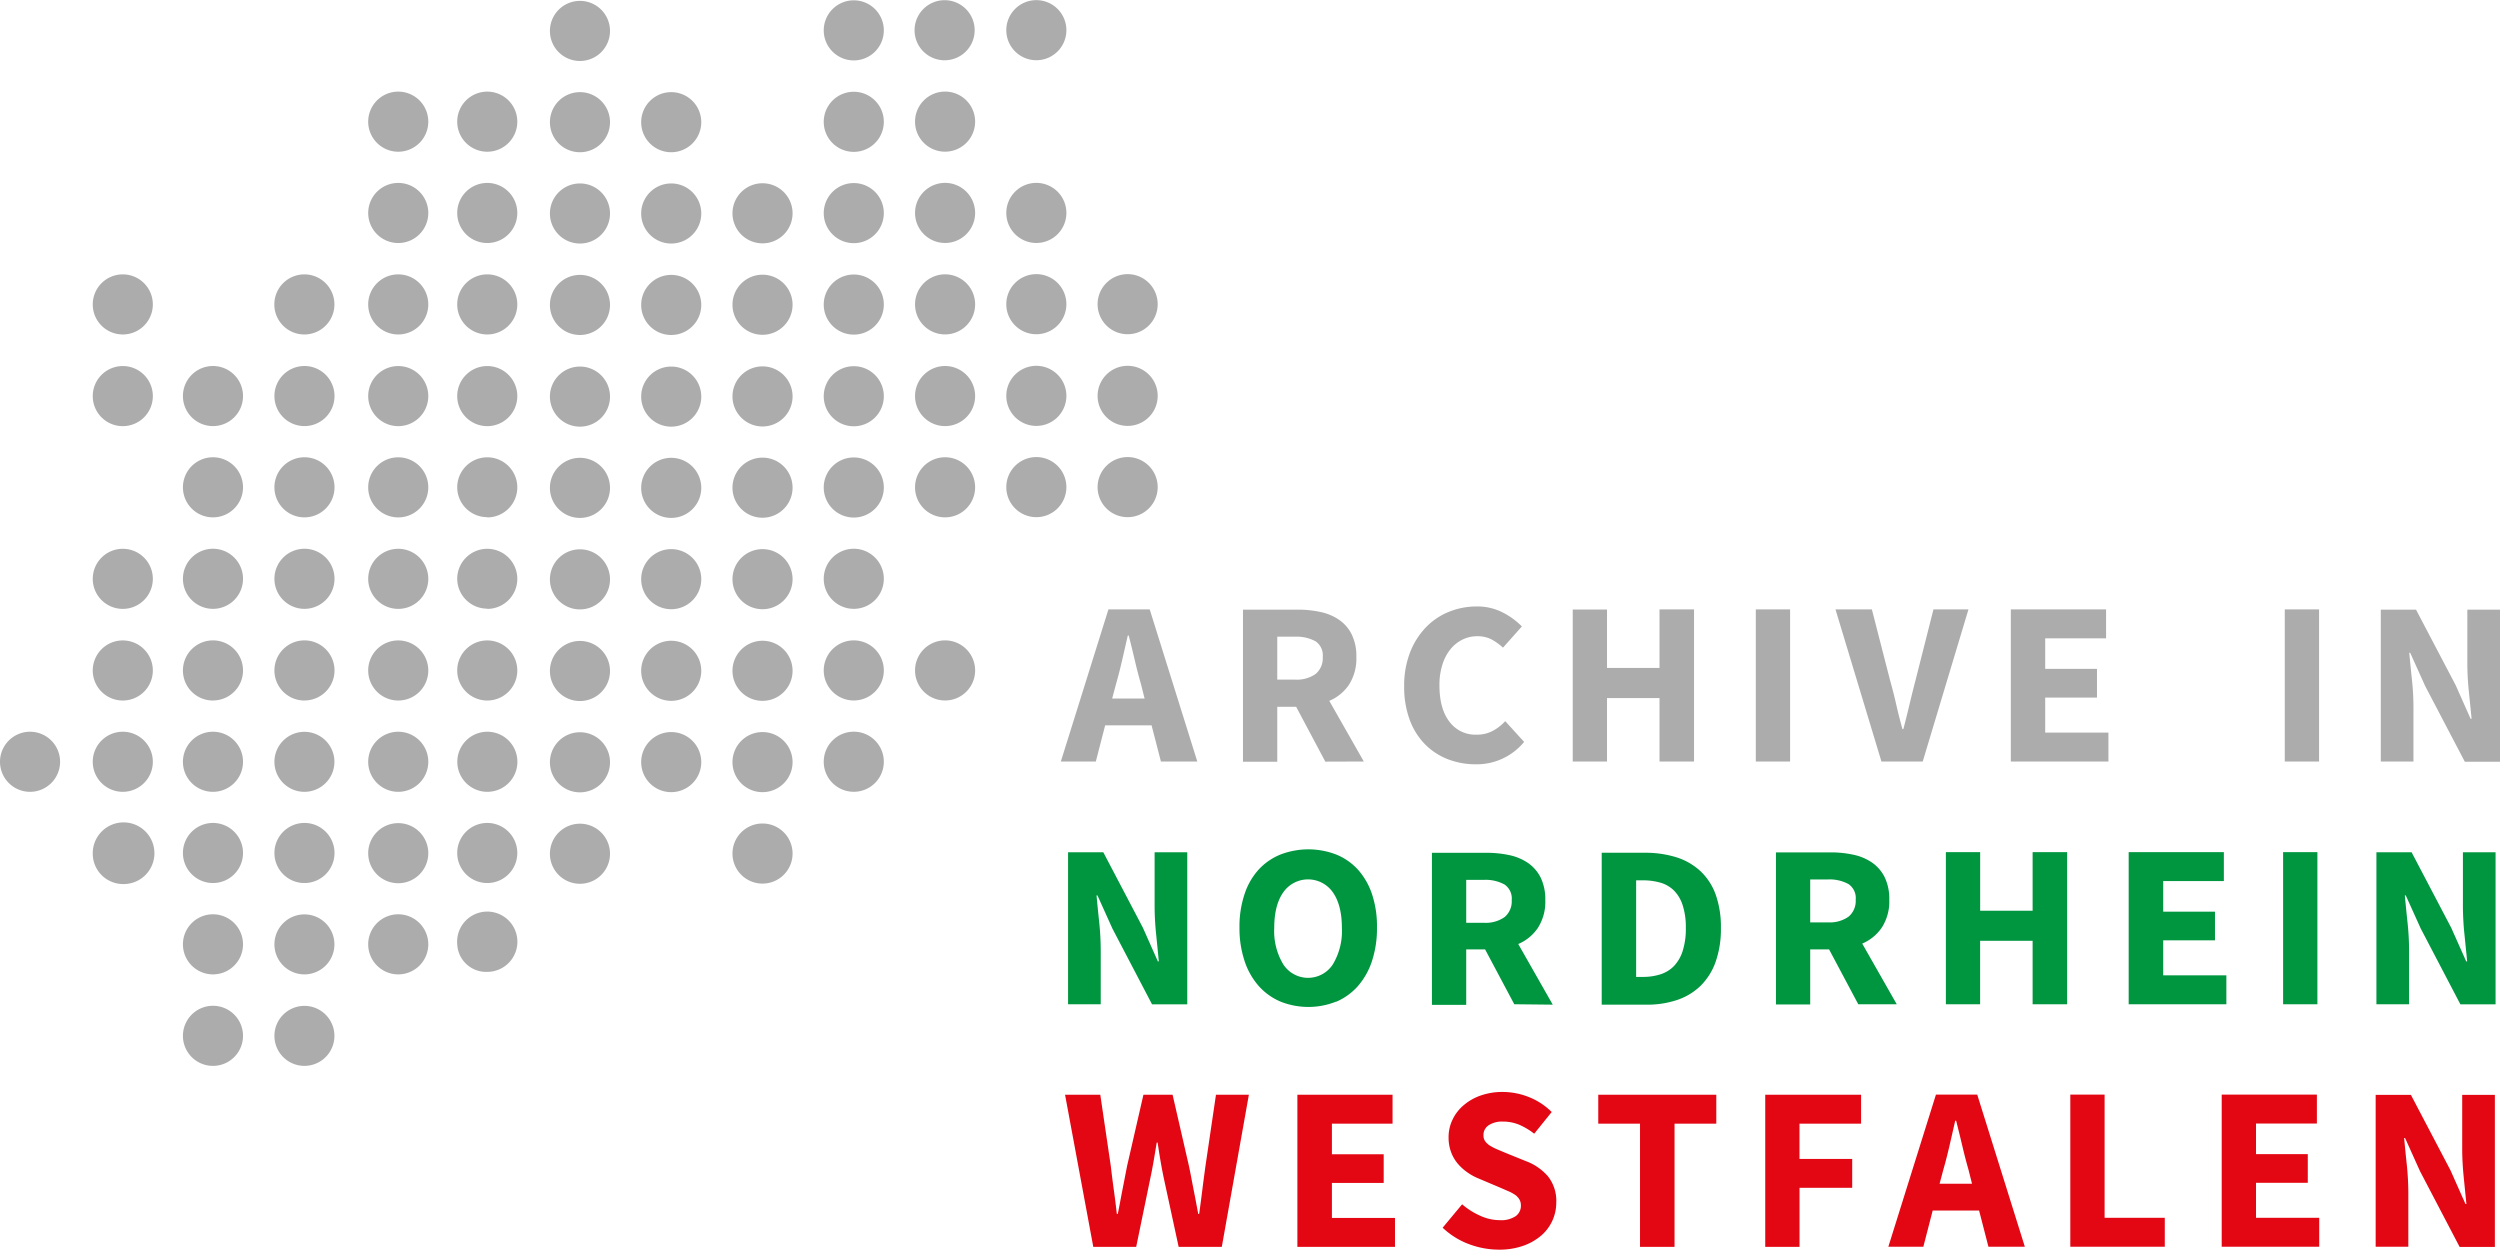
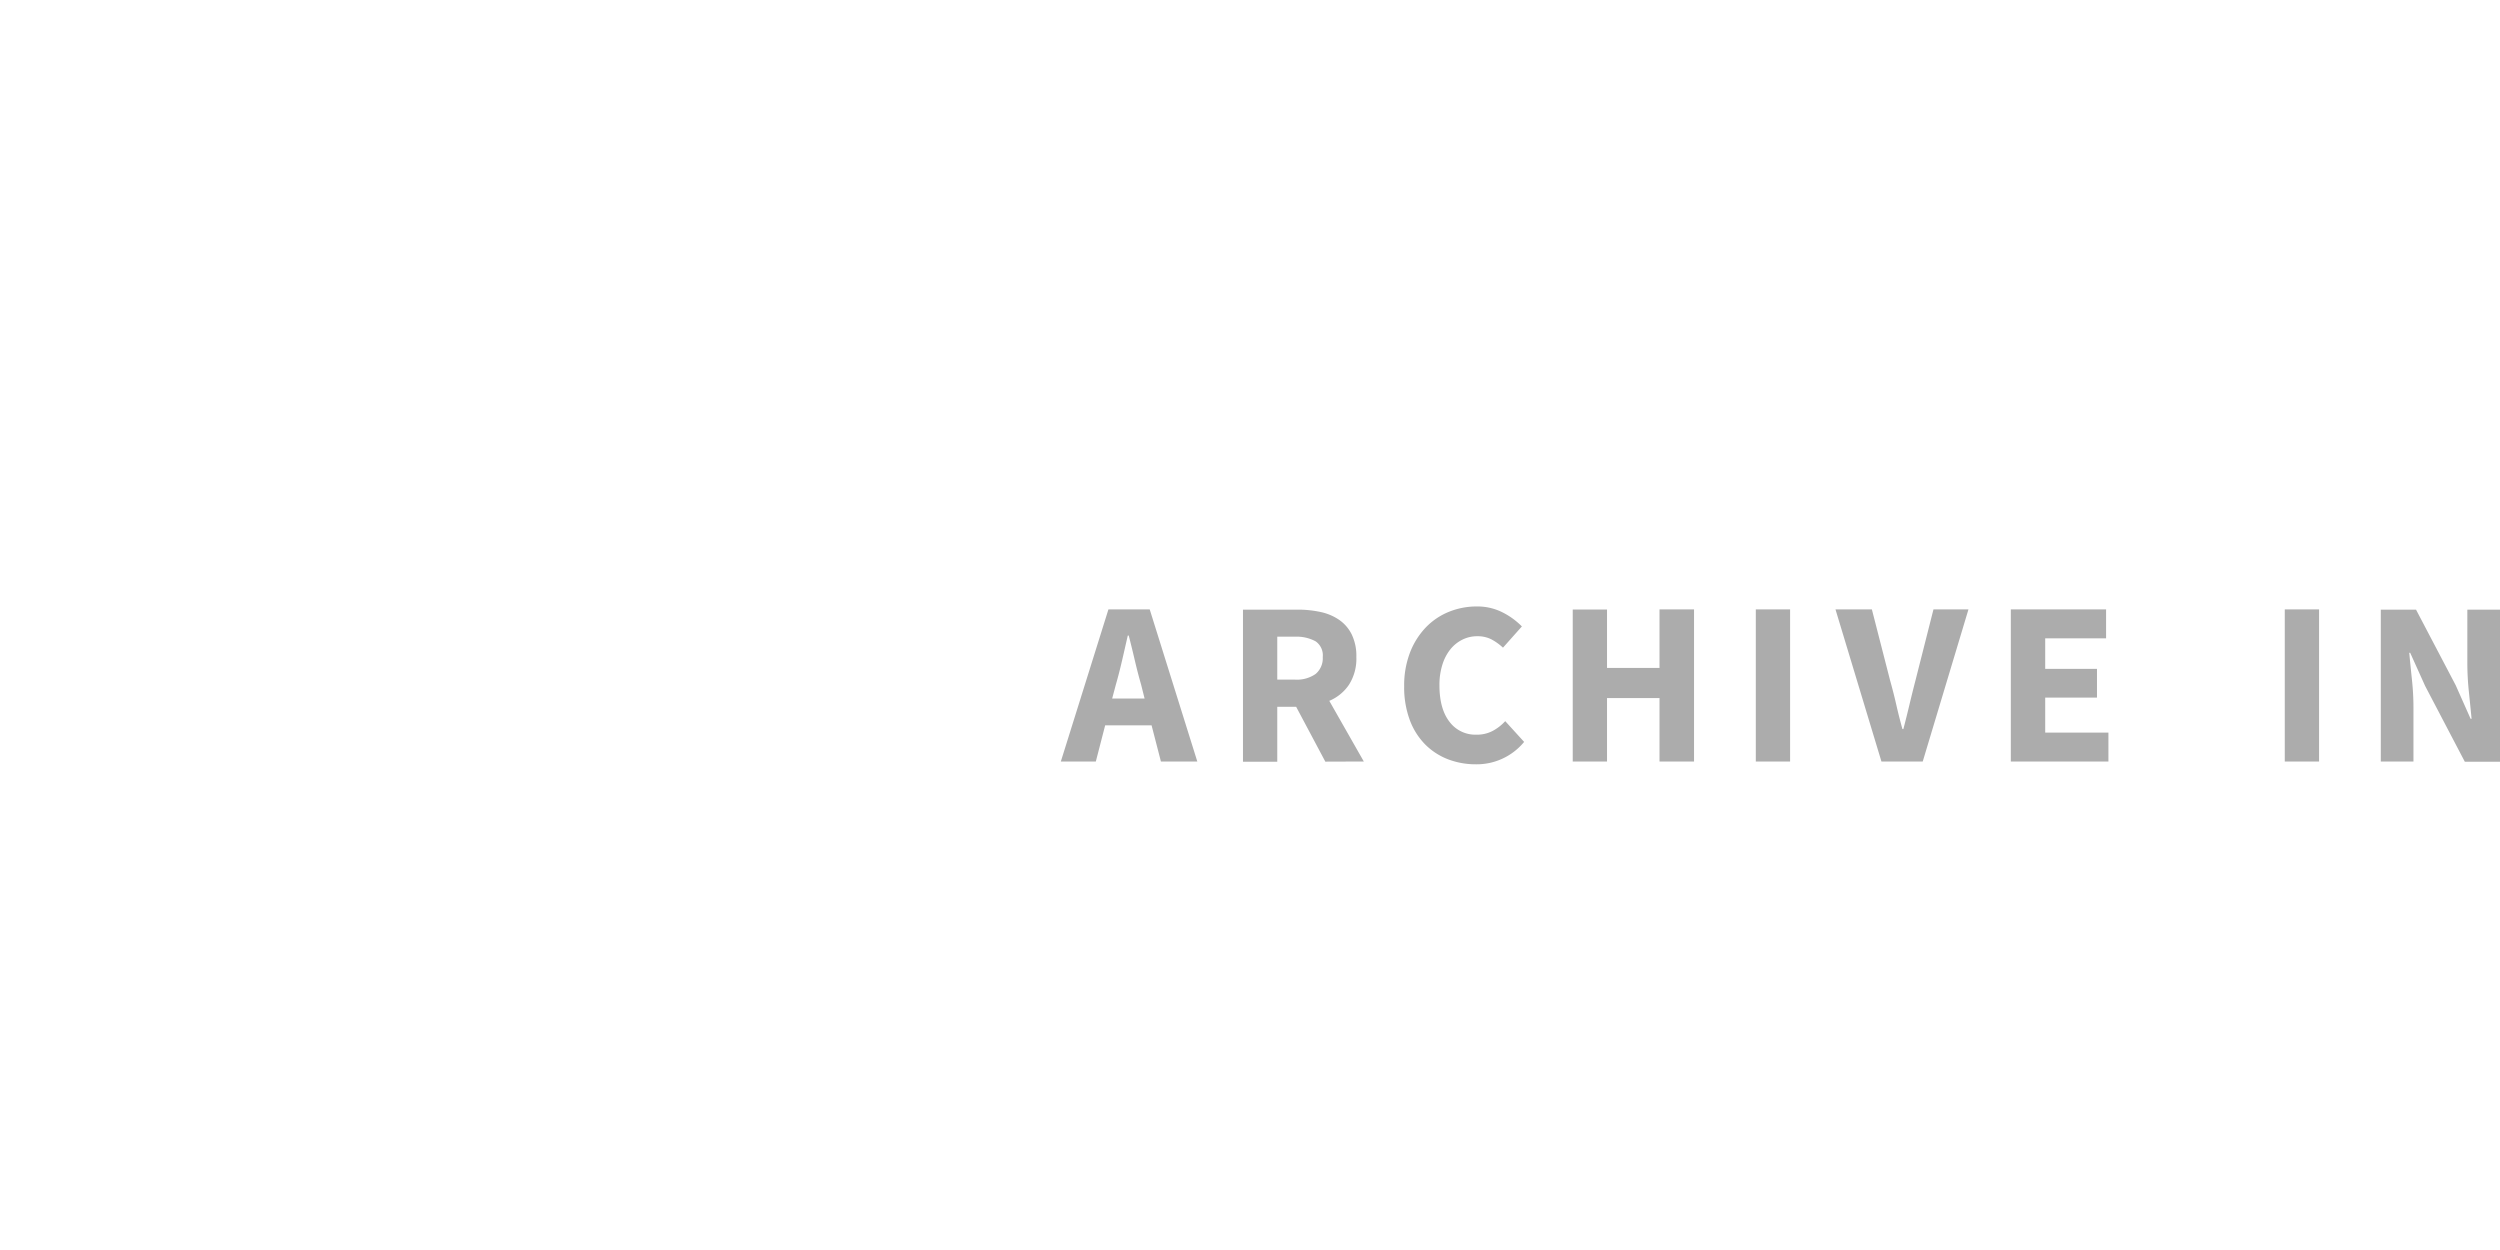
<svg xmlns="http://www.w3.org/2000/svg" id="Ebene_1" data-name="Ebene 1" viewBox="0 0 535.85 267.86">
  <defs>
    <style>.cls-1{fill:#e30613;}.cls-2{fill:#009640;}.cls-3{fill:#acacac;}</style>
  </defs>
  <title>AIN_Logo_quer_positiv</title>
-   <path class="cls-1" d="M263.43,431.53h9.1l3.05-14.8c.27-1.26.51-2.54.73-3.82s.42-2.53.62-3.73h.2c.17,1.2.36,2.44.58,3.73s.46,2.56.72,3.82l3.2,14.8h9.25l5.8-32.6h-7.05l-2.25,15.25c-.23,1.7-.46,3.4-.67,5.1s-.44,3.44-.68,5.2h-.2c-.33-1.76-.66-3.51-1-5.22s-.64-3.41-1-5.08l-3.5-15.25h-6.25l-3.5,15.25c-.33,1.7-.66,3.41-1,5.13s-.64,3.44-1,5.17h-.2c-.2-1.73-.41-3.46-.65-5.17s-.45-3.43-.65-5.13l-2.25-15.25h-7.55l6.05,32.6Zm43.7,0H328v-6.2H314.48v-7.5h11.1v-6.15h-11.1v-6.55h13v-6.2h-20.4v32.6Zm31.09-4.1a16.69,16.69,0,0,0,5.67,3.53,18.34,18.34,0,0,0,6.38,1.17,15.38,15.38,0,0,0,5.2-.82,12.09,12.09,0,0,0,3.87-2.2,9.28,9.28,0,0,0,3.23-7.08,8.47,8.47,0,0,0-1.73-5.55,11.46,11.46,0,0,0-4.72-3.3l-4.2-1.7-1.95-.82a11,11,0,0,1-1.58-.8,3.76,3.76,0,0,1-1.05-.95,2.15,2.15,0,0,1-.37-1.28,2.47,2.47,0,0,1,1.12-2.17,5.23,5.23,0,0,1,3-.78,9.06,9.06,0,0,1,3.55.68,14.51,14.51,0,0,1,3.2,1.92l3.75-4.65a14.36,14.36,0,0,0-4.88-3.2,15.19,15.19,0,0,0-5.62-1.1,14,14,0,0,0-4.68.75,11.25,11.25,0,0,0-3.67,2.08,9.11,9.11,0,0,0-2.4,3.1,8.56,8.56,0,0,0-.85,3.77,8.86,8.86,0,0,0,.55,3.23,8.29,8.29,0,0,0,1.47,2.5,11,11,0,0,0,2.1,1.87,11.9,11.9,0,0,0,2.43,1.3l4.25,1.8,1.92.83a8.71,8.71,0,0,1,1.5.8,3.12,3.12,0,0,1,.95,1,2.49,2.49,0,0,1,.33,1.3,2.72,2.72,0,0,1-1.13,2.3,5.63,5.63,0,0,1-3.42.85,10.1,10.1,0,0,1-4.18-.95,15.57,15.57,0,0,1-3.87-2.45l-4.2,5.05Zm42.3,4.1h7.4v-26.4h8.95v-6.2h-25.3v6.2h8.95v26.4Zm26.84,0h7.35V418.88H426v-6.2h-11.3v-7.55h13.2v-6.2H407.36v32.6ZM444.73,418l.8-3c.47-1.63.91-3.36,1.33-5.17s.82-3.59,1.22-5.33h.2c.43,1.7.87,3.47,1.3,5.3s.88,3.57,1.35,5.2l.75,3Zm10.45,13.5H463l-10.2-32.6h-8.85l-10.2,32.6h7.5l2-7.75h9.95l2,7.75Zm17.59,0H493v-6.2h-12.9v-26.4h-7.35v32.6Zm32.43,0h20.9v-6.2H512.55v-7.5h11.1v-6.15h-11.1v-6.55H525.6v-6.2H505.2v32.6Zm33,0h7V420a59.52,59.52,0,0,0-.32-6c-.22-2.06-.41-4-.58-5.8h.2l3.2,7.1,8.5,16.25h7.55v-32.6h-7v11.5q0,2.91.32,6.1t.58,5.8h-.2l-3.2-7.2-8.5-16.2H538.2v32.6Z" transform="translate(-29 -164.28)" />
-   <path class="cls-2" d="M257.93,379.53h7V368a59.52,59.52,0,0,0-.32-6c-.22-2.06-.41-4-.58-5.8h.2l3.2,7.1,8.5,16.25h7.55v-32.6h-7v11.5a59.4,59.4,0,0,0,.33,6.1c.21,2.14.41,4.07.57,5.8h-.2l-3.2-7.2-8.5-16.2h-7.55v32.6ZM315.4,379a13.19,13.19,0,0,0,4.67-3.38,15.5,15.5,0,0,0,3-5.35,22.25,22.25,0,0,0,1.07-7.15A21.83,21.83,0,0,0,323.1,356a15.08,15.08,0,0,0-3-5.28,12.91,12.91,0,0,0-4.67-3.27,16.63,16.63,0,0,0-12,0,12.94,12.94,0,0,0-4.68,3.25,14.52,14.52,0,0,0-3,5.25,21.74,21.74,0,0,0-1.08,7.12,22,22,0,0,0,1.08,7.15,15.33,15.33,0,0,0,3,5.35,13.14,13.14,0,0,0,4.68,3.38,16.1,16.1,0,0,0,12,0Zm-11.33-8a13.79,13.79,0,0,1-1.95-7.83q0-4.89,1.95-7.65a6.48,6.48,0,0,1,10.6,0q1.95,2.76,1.95,7.65a13.79,13.79,0,0,1-1.95,7.83,6.33,6.33,0,0,1-10.6,0Zm39.2-18.13h3.8a8.46,8.46,0,0,1,4.42,1,3.63,3.63,0,0,1,1.53,3.35,4.38,4.38,0,0,1-1.53,3.63,7,7,0,0,1-4.42,1.22h-3.8v-9.15Zm18.55,26.75-7.4-13a9.58,9.58,0,0,0,4.22-3.47,10.36,10.36,0,0,0,1.58-5.93,10.66,10.66,0,0,0-1-4.85,8.37,8.37,0,0,0-2.7-3.12,11.16,11.16,0,0,0-4-1.68,22.89,22.89,0,0,0-4.87-.5H335.92v32.6h7.35V367.78h4.05l6.25,11.75Zm10.52,0h9.6a20,20,0,0,0,6.52-1,13.28,13.28,0,0,0,5-3,13.56,13.56,0,0,0,3.25-5.13,21.11,21.11,0,0,0,1.15-7.3,20.73,20.73,0,0,0-1.15-7.25,12.87,12.87,0,0,0-3.3-5,13.64,13.64,0,0,0-5.15-2.93,22.42,22.42,0,0,0-6.75-.95h-9.2v32.6Zm7.35-5.95v-20.7h1.4a13.6,13.6,0,0,1,3.8.5,6.85,6.85,0,0,1,2.9,1.68,7.84,7.84,0,0,1,1.87,3.15,15.16,15.16,0,0,1,.68,4.87,15.6,15.6,0,0,1-.68,4.95,8.32,8.32,0,0,1-1.87,3.23,7,7,0,0,1-2.9,1.77,12.24,12.24,0,0,1-3.8.55ZM417,352.78h3.8a8.46,8.46,0,0,1,4.42,1,3.63,3.63,0,0,1,1.53,3.35,4.38,4.38,0,0,1-1.53,3.63,7,7,0,0,1-4.42,1.22H417v-9.15Zm18.55,26.75-7.4-13a9.58,9.58,0,0,0,4.22-3.47,10.36,10.36,0,0,0,1.58-5.93,10.66,10.66,0,0,0-1-4.85,8.37,8.37,0,0,0-2.7-3.12,11.16,11.16,0,0,0-4-1.68,22.89,22.89,0,0,0-4.87-.5H409.66v32.6H417V367.78h4.05l6.25,11.75Zm10.52,0h7.35v-13.6h11.25v13.6h7.4v-32.6h-7.4v12.55H453.43V346.93h-7.35v32.6Zm39.23,0h20.9v-6.2H492.66v-7.5h11.1v-6.15h-11.1v-6.55h13v-6.2h-20.4v32.6Zm33.06,0h7.35v-32.6h-7.35v32.6Zm20,0h7V368a56.8,56.8,0,0,0-.33-6c-.22-2.06-.41-4-.58-5.8h.2l3.21,7.1,8.5,16.25h7.54v-32.6h-7v11.5a59.4,59.4,0,0,0,.33,6.1q.33,3.21.58,5.8h-.2l-3.21-7.2-8.5-16.2h-7.54v32.6Z" transform="translate(-29 -164.28)" />
  <path class="cls-3" d="M267.38,314l.8-3c.47-1.63.91-3.36,1.33-5.17s.82-3.59,1.22-5.33h.2q.66,2.55,1.3,5.3t1.35,5.2l.75,3Zm10.45,13.5h7.8l-10.2-32.6h-8.85l-10.2,32.6h7.5l2-7.75h9.95l2,7.75Zm24.94-26.75h3.8a8.48,8.48,0,0,1,4.43,1,3.65,3.65,0,0,1,1.52,3.35,4.4,4.4,0,0,1-1.52,3.63,7,7,0,0,1-4.43,1.22h-3.8v-9.15Zm18.55,26.75-7.4-13a9.55,9.55,0,0,0,4.23-3.47,10.36,10.36,0,0,0,1.57-5.93,10.53,10.53,0,0,0-1-4.85,8.2,8.2,0,0,0-2.7-3.12,11.11,11.11,0,0,0-4-1.68,22.92,22.92,0,0,0-4.88-.5H295.42v32.6h7.35V315.78h4.05l6.25,11.75Zm9.86-8.87a14.75,14.75,0,0,0,3.3,5.22,14,14,0,0,0,4.9,3.18,16.61,16.61,0,0,0,5.95,1.07,13.15,13.15,0,0,0,10.35-4.8l-4.05-4.45a10,10,0,0,1-2.7,2.1,7.23,7.23,0,0,1-3.5.8,6.91,6.91,0,0,1-5.75-2.77q-2.15-2.77-2.15-7.83a14.3,14.3,0,0,1,.63-4.4,9.92,9.92,0,0,1,1.72-3.3,7.62,7.62,0,0,1,2.58-2.07,7,7,0,0,1,3.17-.73,6.51,6.51,0,0,1,3,.65,11.78,11.78,0,0,1,2.52,1.8l4.05-4.55a15.74,15.74,0,0,0-4.12-3,11.89,11.89,0,0,0-5.53-1.28,15.78,15.78,0,0,0-6,1.15,14.33,14.33,0,0,0-4.95,3.35,16.22,16.22,0,0,0-3.38,5.38,19.62,19.62,0,0,0-1.25,7.22,20.11,20.11,0,0,0,1.2,7.23Zm34.92,8.87h7.35v-13.6H384.7v13.6h7.4v-32.6h-7.4v12.55H373.45V294.93H366.1v32.6Zm39.24,0h7.35v-32.6h-7.35v32.6Zm26.93,0h8.85l9.8-32.6h-7.5l-3.85,15.2q-.7,2.7-1.3,5.23t-1.3,5.22h-.2q-.75-2.7-1.32-5.22t-1.33-5.23l-3.9-15.2h-7.8l9.85,32.6Zm27.75,0h20.9v-6.2H467.37v-7.5h11.1v-6.15h-11.1v-6.55h13.05v-6.2H460v32.6Zm58.7,0h7.35v-32.6h-7.35v32.6Zm20.58,0h7V316a56.72,56.72,0,0,0-.32-6c-.22-2.06-.41-4-.58-5.8h.2l3.2,7.1,8.51,16.25h7.54v-32.6h-7v11.5a59.4,59.4,0,0,0,.33,6.1q.33,3.21.58,5.8h-.21l-3.2-7.2-8.5-16.2H539.3v32.6Z" transform="translate(-29 -164.28)" />
-   <path class="cls-3" d="M35.43,334A6.44,6.44,0,1,0,29,327.51,6.44,6.44,0,0,0,35.43,334Zm19.89,19.77a6.61,6.61,0,1,0-6.44-6.61,6.52,6.52,0,0,0,6.44,6.61Zm0-19.77a6.44,6.44,0,1,0-6.44-6.44A6.44,6.44,0,0,0,55.32,334Zm-6.44-26a6.44,6.44,0,1,1,6.44,6.43A6.44,6.44,0,0,1,48.88,308Zm6.44-13.21a6.44,6.44,0,1,0-6.44-6.44,6.44,6.44,0,0,0,6.44,6.44Zm-6.44-45.61a6.44,6.44,0,1,1,6.44,6.44,6.43,6.43,0,0,1-6.44-6.44Zm0-19.64a6.44,6.44,0,1,1,6.44,6.43,6.44,6.44,0,0,1-6.44-6.43ZM68.21,386.3a6.44,6.44,0,1,1,6.43,6.44,6.43,6.43,0,0,1-6.43-6.44Zm0-19.6a6.44,6.44,0,1,1,6.43,6.43,6.44,6.44,0,0,1-6.43-6.43Zm6.43-13.15a6.44,6.44,0,1,0-6.43-6.44,6.44,6.44,0,0,0,6.43,6.44Zm-6.43-26A6.44,6.44,0,1,1,74.64,334a6.43,6.43,0,0,1-6.43-6.44Zm6.43-13.13A6.44,6.44,0,1,0,68.21,308a6.43,6.43,0,0,0,6.43,6.43Zm0-19.64a6.44,6.44,0,1,0-6.43-6.44,6.44,6.44,0,0,0,6.43,6.44Zm0-19.61a6.44,6.44,0,1,0-6.43-6.43,6.43,6.43,0,0,0,6.43,6.43Zm0-19.56a6.44,6.44,0,1,0-6.43-6.44,6.44,6.44,0,0,0,6.43,6.44ZM264.26,268.7a6.44,6.44,0,1,1,6.43,6.43,6.43,6.43,0,0,1-6.43-6.43Zm0-19.57a6.44,6.44,0,1,1,6.43,6.44,6.43,6.43,0,0,1-6.43-6.44Zm6.43-13.21a6.44,6.44,0,1,0-6.43-6.43,6.43,6.43,0,0,0,6.43,6.43Zm-26,32.78a6.44,6.44,0,1,1,6.44,6.43,6.44,6.44,0,0,1-6.44-6.43Zm0-19.57a6.44,6.44,0,1,1,6.44,6.44,6.44,6.44,0,0,1-6.44-6.44Zm6.44-13.21a6.44,6.44,0,1,0-6.44-6.43,6.43,6.43,0,0,0,6.44,6.43Zm-6.44-26a6.44,6.44,0,1,1,6.44,6.44,6.44,6.44,0,0,1-6.44-6.44Zm6.44-32.73a6.44,6.44,0,1,0-6.44-6.44,6.44,6.44,0,0,0,6.44,6.44Zm-26,130.8a6.44,6.44,0,1,1,6.43,6.43,6.43,6.43,0,0,1-6.43-6.43Zm6.43-32.82a6.44,6.44,0,1,0-6.43-6.43,6.43,6.43,0,0,0,6.43,6.43Zm-6.43-26a6.44,6.44,0,1,1,6.43,6.44,6.43,6.43,0,0,1-6.43-6.44Zm6.43-13.21a6.44,6.44,0,1,0-6.43-6.43,6.43,6.43,0,0,0,6.43,6.43Zm0-19.6a6.44,6.44,0,1,0-6.43-6.44,6.44,6.44,0,0,0,6.43,6.44Zm0-19.57a6.44,6.44,0,1,0-6.43-6.43,6.43,6.43,0,0,0,6.43,6.43Zm-26,130.76a6.44,6.44,0,1,1,6.44,6.44,6.43,6.43,0,0,1-6.44-6.44Zm0-19.56a6.44,6.44,0,1,1,6.44,6.43,6.44,6.44,0,0,1-6.44-6.43Zm6.44-13.21a6.44,6.44,0,1,0-6.44-6.44,6.44,6.44,0,0,0,6.44,6.44Zm-6.44-26a6.44,6.44,0,1,1,6.44,6.43,6.44,6.44,0,0,1-6.44-6.43Zm6.44-13.13a6.44,6.44,0,1,0-6.44-6.44,6.44,6.44,0,0,0,6.44,6.44Zm0-19.65a6.44,6.44,0,1,0-6.44-6.43,6.43,6.43,0,0,0,6.44,6.43Zm0-19.6a6.44,6.44,0,1,0-6.44-6.44,6.44,6.44,0,0,0,6.44,6.44Zm0-19.57a6.44,6.44,0,1,0-6.44-6.43,6.43,6.43,0,0,0,6.44,6.43Zm0-19.6a6.44,6.44,0,1,0-6.44-6.44,6.44,6.44,0,0,0,6.44,6.44Zm-26,170a6.44,6.44,0,1,1,6.43,6.44,6.43,6.43,0,0,1-6.43-6.44Zm0-19.6a6.44,6.44,0,1,1,6.43,6.44,6.43,6.43,0,0,1-6.43-6.44Zm6.43-13.13a6.44,6.44,0,1,0-6.43-6.43,6.43,6.43,0,0,0,6.43,6.43Zm-6.43-26.08a6.44,6.44,0,1,1,6.43,6.44,6.43,6.43,0,0,1-6.43-6.44Zm6.43-13.17a6.44,6.44,0,1,0-6.43-6.43,6.43,6.43,0,0,0,6.43,6.43Zm0-19.56a6.44,6.44,0,1,0-6.43-6.44,6.44,6.44,0,0,0,6.43,6.44Zm0-19.65a6.44,6.44,0,1,0-6.43-6.43,6.43,6.43,0,0,0,6.43,6.43Zm0-19.6a6.44,6.44,0,1,0-6.43-6.44,6.44,6.44,0,0,0,6.43,6.44Zm-26,111.19a6.44,6.44,0,1,1,6.44,6.44,6.43,6.43,0,0,1-6.44-6.44Zm0-19.56a6.44,6.44,0,1,1,6.44,6.43,6.44,6.44,0,0,1-6.44-6.43Zm6.44-13.21a6.44,6.44,0,1,0-6.44-6.44,6.44,6.44,0,0,0,6.44,6.44Zm-6.44-26a6.44,6.44,0,1,1,6.44,6.43,6.44,6.44,0,0,1-6.44-6.43Zm6.44-13.13a6.44,6.44,0,1,0-6.44-6.44,6.44,6.44,0,0,0,6.44,6.44Zm0-19.65a6.44,6.44,0,1,0-6.44-6.43,6.43,6.43,0,0,0,6.44,6.43Zm0-19.6a6.44,6.44,0,1,0-6.44-6.44,6.44,6.44,0,0,0,6.44,6.44Zm0-19.57a6.44,6.44,0,1,0-6.44-6.43,6.43,6.43,0,0,0,6.44,6.43Zm-26,150.36a6.44,6.44,0,1,1,6.43,6.44,6.43,6.43,0,0,1-6.43-6.44Zm0-19.6a6.44,6.44,0,1,1,6.43,6.44,6.43,6.43,0,0,1-6.43-6.44Zm6.43-13.13a6.44,6.44,0,1,0-6.43-6.43,6.43,6.43,0,0,0,6.43,6.43Zm-6.43-26.08a6.44,6.44,0,1,1,6.43,6.44,6.43,6.43,0,0,1-6.43-6.44Zm6.43-13.17a6.44,6.44,0,1,0-6.43-6.43,6.43,6.43,0,0,0,6.43,6.43Zm0-19.56a6.44,6.44,0,1,0-6.43-6.44,6.44,6.44,0,0,0,6.43,6.44Zm0-19.65a6.44,6.44,0,1,0-6.43-6.43,6.43,6.43,0,0,0,6.43,6.43Zm0-19.6a6.44,6.44,0,1,0-6.43-6.44,6.44,6.44,0,0,0,6.43,6.44Zm0-19.57a6.44,6.44,0,1,0-6.43-6.43,6.43,6.43,0,0,0,6.43,6.43Zm-6.43-26a6.44,6.44,0,1,1,6.43,6.44,6.43,6.43,0,0,1-6.43-6.44ZM87.82,386.3a6.43,6.43,0,1,1,6.43,6.44,6.43,6.43,0,0,1-6.43-6.44Zm0-19.6a6.43,6.43,0,1,1,6.43,6.43,6.44,6.44,0,0,1-6.43-6.43Zm6.43-13.15a6.44,6.44,0,1,0-6.43-6.44,6.43,6.43,0,0,0,6.43,6.44Zm-6.43-26A6.43,6.43,0,1,1,94.25,334a6.43,6.43,0,0,1-6.43-6.44Zm6.43-13.13A6.44,6.44,0,1,0,87.82,308a6.43,6.43,0,0,0,6.43,6.43Zm0-19.64a6.44,6.44,0,1,0-6.43-6.44,6.44,6.44,0,0,0,6.43,6.44Zm0-19.61a6.44,6.44,0,1,0-6.43-6.43,6.43,6.43,0,0,0,6.43,6.43Zm0-19.56a6.44,6.44,0,1,0-6.43-6.44,6.44,6.44,0,0,0,6.43,6.44Zm13.67,111.09a6.44,6.44,0,1,1,6.44,6.43,6.44,6.44,0,0,1-6.44-6.43Zm0-19.55a6.44,6.44,0,1,1,6.44,6.44,6.43,6.43,0,0,1-6.44-6.44ZM114.36,334a6.44,6.44,0,1,0-6.44-6.44,6.44,6.44,0,0,0,6.44,6.44Zm-6.44-26a6.44,6.44,0,1,1,6.44,6.43,6.44,6.44,0,0,1-6.44-6.43Zm6.44-13.21a6.44,6.44,0,1,0-6.44-6.44,6.44,6.44,0,0,0,6.44,6.44Zm0-19.61a6.44,6.44,0,1,0-6.44-6.43,6.43,6.43,0,0,0,6.44,6.43Zm0-19.56a6.44,6.44,0,1,0-6.44-6.44,6.44,6.44,0,0,0,6.44,6.44Zm0-19.65a6.44,6.44,0,1,0-6.44-6.43,6.43,6.43,0,0,0,6.44,6.43Zm0-19.6a6.44,6.44,0,1,0-6.44-6.44,6.44,6.44,0,0,0,6.44,6.44Zm-6.44-26a6.44,6.44,0,1,1,6.44,6.43,6.44,6.44,0,0,1-6.44-6.43ZM127,366.66a6.46,6.46,0,1,1,6.44,5.93,6.2,6.2,0,0,1-6.44-5.93Zm0-19.55a6.44,6.44,0,1,1,6.44,6.44,6.44,6.44,0,0,1-6.44-6.44ZM133.46,334a6.44,6.44,0,1,0-6.44-6.44,6.44,6.44,0,0,0,6.44,6.44ZM127,308a6.44,6.44,0,1,1,6.44,6.43A6.44,6.44,0,0,1,127,308Zm6.44-13.21A6.44,6.44,0,1,0,127,288.3a6.44,6.44,0,0,0,6.44,6.44Zm0-19.61A6.44,6.44,0,1,0,127,268.7a6.43,6.43,0,0,0,6.44,6.43Zm0-19.56a6.44,6.44,0,1,0-6.44-6.44,6.44,6.44,0,0,0,6.44,6.44Zm0-19.65a6.44,6.44,0,1,0-6.44-6.43,6.43,6.43,0,0,0,6.44,6.43Zm0-19.6a6.44,6.44,0,1,0-6.44-6.44,6.44,6.44,0,0,0,6.44,6.44Zm-6.44-26a6.44,6.44,0,1,1,6.44,6.43,6.44,6.44,0,0,1-6.44-6.43Zm-32.77,45.6a6.44,6.44,0,1,0-6.43-6.43,6.43,6.43,0,0,0,6.43,6.43Zm130.8-65.21a6.44,6.44,0,1,1,6.43,6.44,6.43,6.43,0,0,1-6.43-6.44Z" transform="translate(-29 -164.28)" />
</svg>